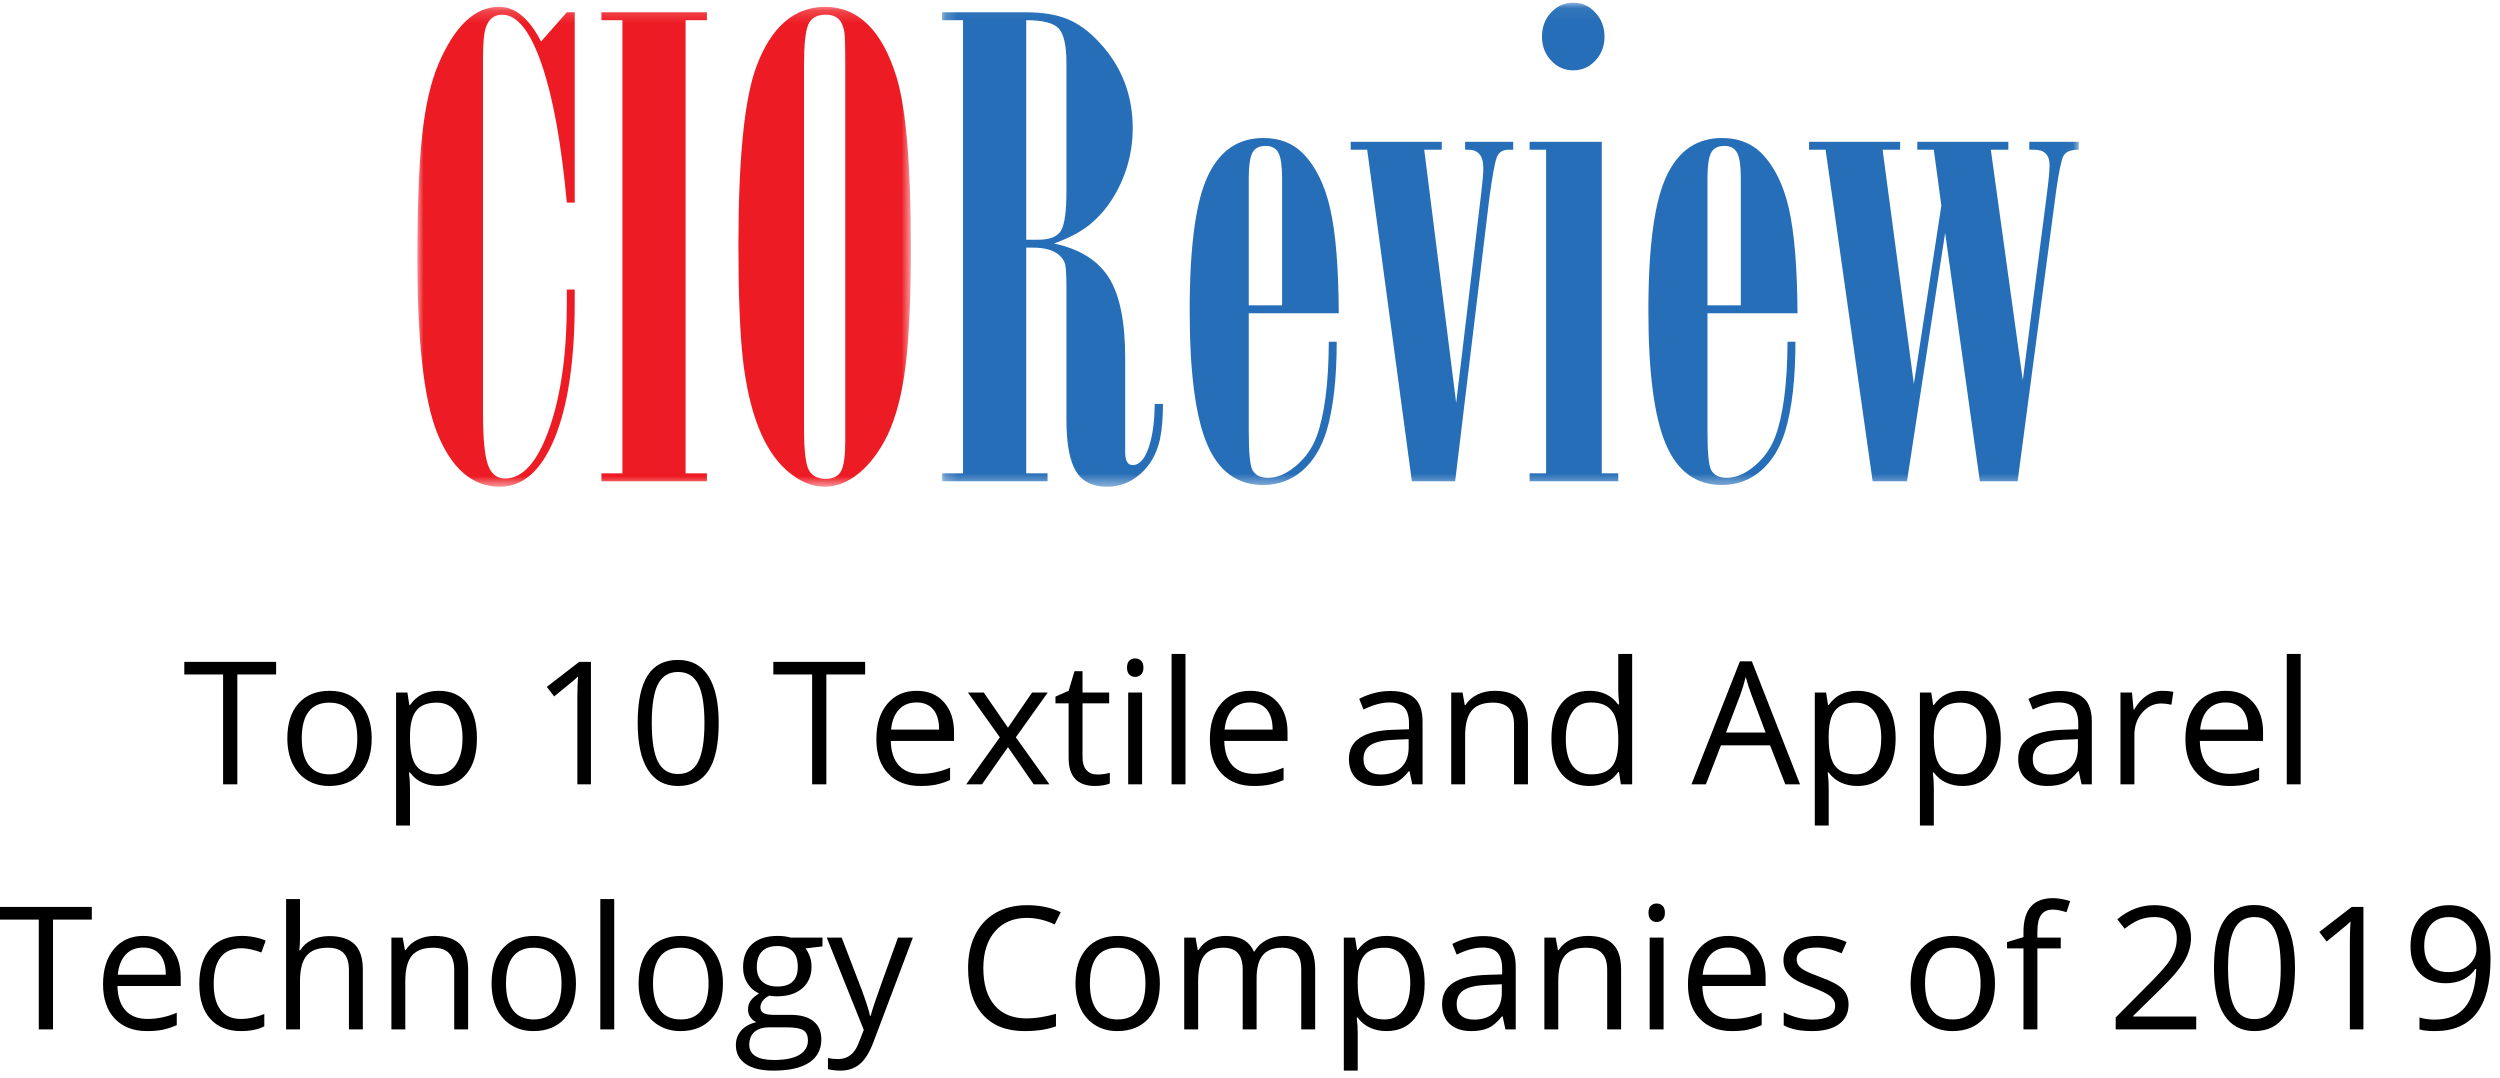
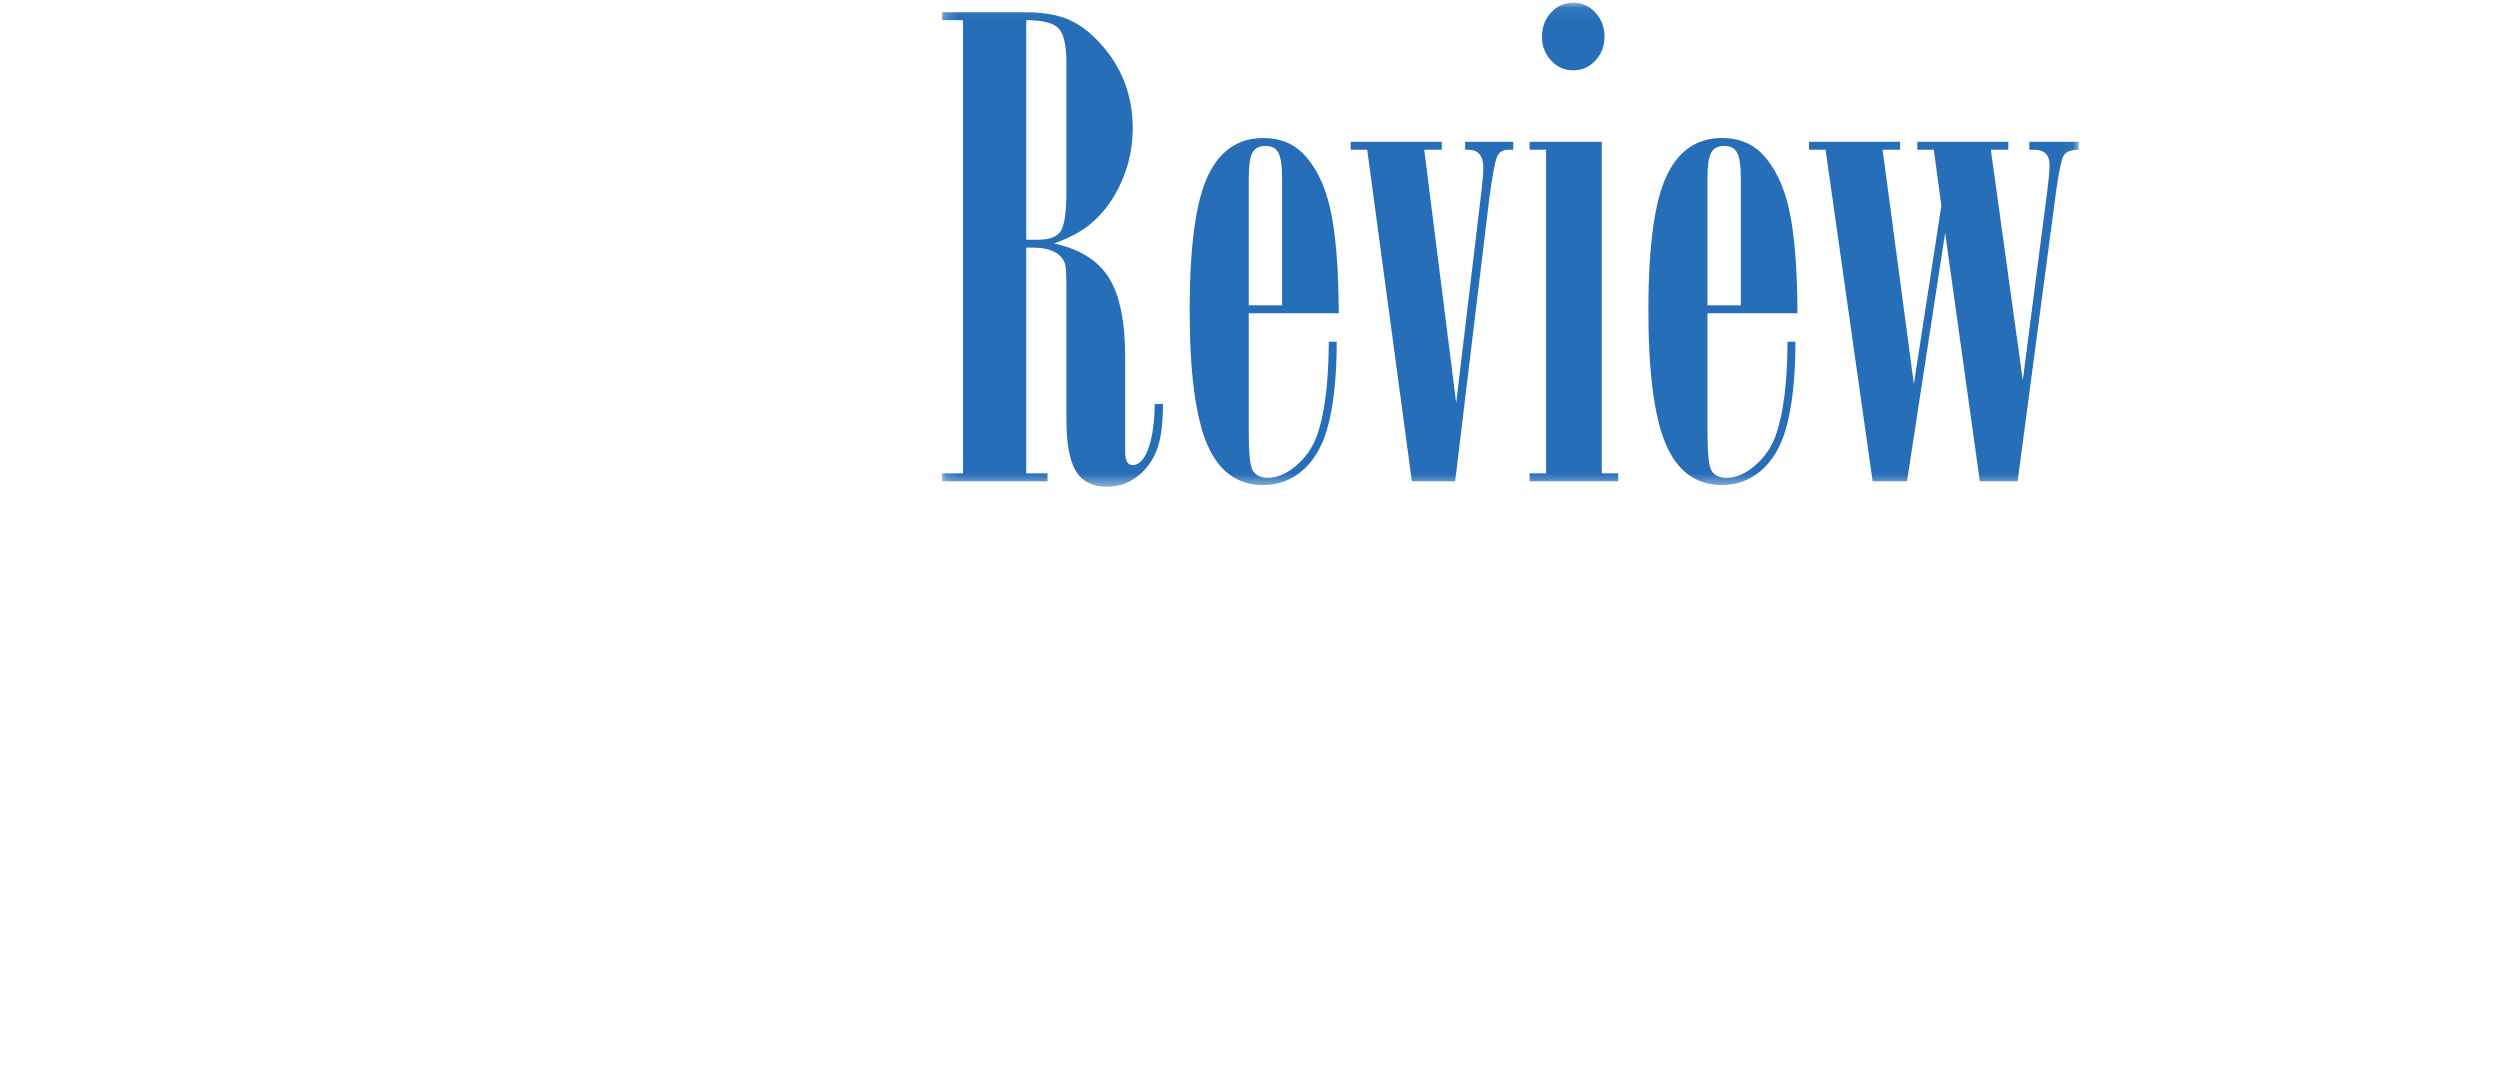
<svg xmlns="http://www.w3.org/2000/svg" xmlns:xlink="http://www.w3.org/1999/xlink" width="204px" height="88px" viewBox="0 0 204 88" version="1.1">
  <title>CIO review desktop</title>
  <desc>Created with Sketch.</desc>
  <defs>
    <polygon id="path-1" points="0.205 0.064 92.961 0.064 92.961 39.565 0.205 39.565" />
-     <polygon id="path-3" points="4.34782609e-05 0.183 40.27 0.183 40.27 39.348 4.34782609e-05 39.348" />
  </defs>
  <g id="Reviews" stroke="none" stroke-width="1" fill="none" fill-rule="evenodd">
    <g id="CIO-review-desktop">
-       <path d="M19.366,64 L19.366,55.038 L22.531,55.038 L22.531,54.006 L15.039,54.006 L15.039,55.038 L18.204,55.038 L18.204,64 L19.366,64 Z M26.858,64.137 C27.943,64.137 28.793,63.794 29.408,63.108 C30.023,62.422 30.331,61.468 30.331,60.247 C30.331,59.058 30.022,58.114 29.405,57.417 C28.787,56.72 27.954,56.371 26.906,56.371 C25.822,56.371 24.974,56.712 24.363,57.393 C23.753,58.074 23.447,59.026 23.447,60.247 C23.447,61.035 23.589,61.724 23.871,62.312 C24.154,62.899 24.555,63.351 25.074,63.665 C25.594,63.979 26.188,64.137 26.858,64.137 Z M26.886,63.187 C26.143,63.187 25.58,62.936 25.197,62.435 C24.814,61.933 24.623,61.204 24.623,60.247 C24.623,59.281 24.812,58.554 25.19,58.066 C25.569,57.579 26.129,57.335 26.872,57.335 C27.624,57.335 28.193,57.582 28.578,58.077 C28.963,58.571 29.155,59.295 29.155,60.247 C29.155,61.209 28.963,61.939 28.578,62.438 C28.193,62.937 27.629,63.187 26.886,63.187 Z M33.455,67.363 L33.455,64.28 C33.455,63.888 33.428,63.474 33.373,63.036 L33.373,63.036 L33.455,63.036 C33.729,63.41 34.067,63.687 34.47,63.867 C34.874,64.047 35.319,64.137 35.807,64.137 C36.782,64.137 37.544,63.796 38.093,63.115 C38.642,62.433 38.917,61.478 38.917,60.247 C38.917,59.021 38.647,58.069 38.107,57.39 C37.567,56.711 36.8,56.371 35.807,56.371 C35.305,56.371 34.861,56.462 34.474,56.645 C34.086,56.827 33.747,57.123 33.455,57.533 L33.455,57.533 L33.4,57.533 L33.243,56.508 L32.32,56.508 L32.32,67.363 L33.455,67.363 Z M35.67,63.187 C34.895,63.187 34.332,62.96 33.981,62.506 C33.631,62.053 33.455,61.3 33.455,60.247 L33.455,60.247 L33.455,59.994 C33.464,59.069 33.64,58.395 33.981,57.971 C34.323,57.547 34.877,57.335 35.643,57.335 C36.308,57.335 36.824,57.584 37.191,58.083 C37.558,58.583 37.741,59.299 37.741,60.233 C37.741,61.154 37.558,61.876 37.191,62.4 C36.824,62.924 36.317,63.187 35.67,63.187 Z M48.221,64 L48.221,54.006 L47.264,54.006 L44.618,56.05 L45.22,56.829 C46.186,56.045 46.728,55.601 46.847,55.496 C46.965,55.391 47.072,55.291 47.168,55.195 C47.132,55.724 47.113,56.285 47.113,56.877 L47.113,56.877 L47.113,64 L48.221,64 Z M55.33,64.137 C56.451,64.137 57.284,63.711 57.829,62.858 C58.373,62.006 58.646,60.716 58.646,58.989 C58.646,57.321 58.364,56.048 57.801,55.168 C57.238,54.288 56.415,53.849 55.33,53.849 C54.218,53.849 53.391,54.27 52.849,55.113 C52.306,55.956 52.035,57.248 52.035,58.989 C52.035,60.675 52.315,61.955 52.876,62.828 C53.437,63.7 54.255,64.137 55.33,64.137 Z M55.33,63.159 C54.583,63.159 54.038,62.828 53.696,62.165 C53.354,61.501 53.184,60.443 53.184,58.989 C53.184,57.535 53.354,56.479 53.696,55.821 C54.038,55.162 54.583,54.833 55.33,54.833 C56.087,54.833 56.635,55.167 56.974,55.834 C57.314,56.502 57.483,57.554 57.483,58.989 C57.483,60.425 57.314,61.479 56.974,62.151 C56.635,62.823 56.087,63.159 55.33,63.159 Z M67.43,64 L67.43,55.038 L70.595,55.038 L70.595,54.006 L63.103,54.006 L63.103,55.038 L66.268,55.038 L66.268,64 L67.43,64 Z M75.093,64.137 C75.599,64.137 76.03,64.099 76.388,64.024 C76.746,63.949 77.125,63.825 77.526,63.651 L77.526,63.651 L77.526,62.64 C76.738,62.977 75.94,63.146 75.134,63.146 C74.368,63.146 73.775,62.918 73.353,62.462 C72.931,62.006 72.709,61.339 72.687,60.459 L72.687,60.459 L77.848,60.459 L77.848,59.741 C77.848,58.729 77.574,57.915 77.027,57.297 C76.48,56.68 75.738,56.371 74.799,56.371 C73.796,56.371 72.998,56.727 72.403,57.438 C71.808,58.148 71.511,59.108 71.511,60.315 C71.511,61.514 71.831,62.451 72.471,63.125 C73.111,63.799 73.985,64.137 75.093,64.137 Z M76.631,59.536 L72.714,59.536 C72.778,58.843 72.988,58.301 73.346,57.909 C73.704,57.517 74.184,57.321 74.785,57.321 C75.378,57.321 75.833,57.512 76.152,57.892 C76.471,58.273 76.631,58.821 76.631,59.536 L76.631,59.536 Z M80.131,64 L82.25,60.965 L84.349,64 L85.634,64 L82.893,60.165 L85.497,56.508 L84.219,56.508 L82.25,59.379 L80.274,56.508 L78.982,56.508 L81.587,60.165 L78.846,64 L80.131,64 Z M89.373,64.137 C89.564,64.137 89.78,64.117 90.019,64.079 C90.258,64.04 90.439,63.991 90.562,63.932 L90.562,63.932 L90.562,63.063 C90.453,63.095 90.305,63.126 90.118,63.156 C89.931,63.185 89.738,63.2 89.537,63.2 C89.163,63.2 88.869,63.079 88.655,62.838 C88.441,62.596 88.334,62.25 88.334,61.799 L88.334,61.799 L88.334,57.39 L90.508,57.39 L90.508,56.508 L88.334,56.508 L88.334,54.771 L87.678,54.771 L87.199,56.371 L86.126,56.843 L86.126,57.39 L87.199,57.39 L87.199,61.847 C87.199,63.373 87.924,64.137 89.373,64.137 Z M92.634,55.236 C92.816,55.236 92.973,55.174 93.105,55.048 C93.238,54.923 93.304,54.733 93.304,54.478 C93.304,54.222 93.238,54.033 93.105,53.91 C92.973,53.787 92.816,53.726 92.634,53.726 C92.442,53.726 92.283,53.786 92.155,53.907 C92.028,54.028 91.964,54.218 91.964,54.478 C91.964,54.733 92.028,54.923 92.155,55.048 C92.283,55.174 92.442,55.236 92.634,55.236 Z M93.194,64 L93.194,56.508 L92.06,56.508 L92.06,64 L93.194,64 Z M96.735,64 L96.735,53.363 L95.601,53.363 L95.601,64 L96.735,64 Z M102.307,64.137 C102.812,64.137 103.244,64.099 103.602,64.024 C103.96,63.949 104.339,63.825 104.74,63.651 L104.74,63.651 L104.74,62.64 C103.952,62.977 103.154,63.146 102.348,63.146 C101.582,63.146 100.988,62.918 100.567,62.462 C100.145,62.006 99.923,61.339 99.9,60.459 L99.9,60.459 L105.062,60.459 L105.062,59.741 C105.062,58.729 104.788,57.915 104.241,57.297 C103.694,56.68 102.951,56.371 102.013,56.371 C101.01,56.371 100.211,56.727 99.617,57.438 C99.022,58.148 98.725,59.108 98.725,60.315 C98.725,61.514 99.045,62.451 99.685,63.125 C100.325,63.799 101.199,64.137 102.307,64.137 Z M103.845,59.536 L99.928,59.536 C99.992,58.843 100.202,58.301 100.56,57.909 C100.918,57.517 101.397,57.321 101.999,57.321 C102.591,57.321 103.047,57.512 103.366,57.892 C103.685,58.273 103.845,58.821 103.845,59.536 L103.845,59.536 Z M112.451,64.137 C113.007,64.137 113.471,64.054 113.842,63.887 C114.214,63.721 114.586,63.403 114.96,62.934 L114.96,62.934 L115.015,62.934 L115.24,64 L116.081,64 L116.081,58.887 C116.081,58.012 115.866,57.376 115.435,56.979 C115.004,56.583 114.342,56.385 113.449,56.385 C113.007,56.385 112.566,56.442 112.126,56.556 C111.687,56.67 111.282,56.827 110.913,57.027 L110.913,57.027 L111.262,57.896 C112.05,57.513 112.757,57.321 113.381,57.321 C113.937,57.321 114.341,57.461 114.594,57.742 C114.847,58.022 114.974,58.456 114.974,59.044 L114.974,59.044 L114.974,59.509 L113.702,59.55 C111.282,59.623 110.072,60.416 110.072,61.929 C110.072,62.635 110.283,63.18 110.705,63.562 C111.126,63.945 111.708,64.137 112.451,64.137 Z M112.677,63.2 C112.23,63.2 111.883,63.093 111.634,62.879 C111.386,62.665 111.262,62.353 111.262,61.942 C111.262,61.418 111.461,61.032 111.86,60.784 C112.259,60.535 112.909,60.395 113.812,60.363 L113.812,60.363 L114.946,60.315 L114.946,60.992 C114.946,61.689 114.745,62.232 114.341,62.619 C113.938,63.007 113.383,63.2 112.677,63.2 Z M119.554,64 L119.554,60.069 C119.554,59.094 119.736,58.395 120.101,57.971 C120.465,57.547 121.039,57.335 121.823,57.335 C122.416,57.335 122.851,57.485 123.129,57.786 C123.407,58.087 123.546,58.543 123.546,59.153 L123.546,59.153 L123.546,64 L124.681,64 L124.681,59.112 C124.681,58.155 124.453,57.459 123.997,57.024 C123.541,56.589 122.862,56.371 121.96,56.371 C121.445,56.371 120.978,56.472 120.559,56.675 C120.139,56.878 119.813,57.164 119.581,57.533 L119.581,57.533 L119.526,57.533 L119.342,56.508 L118.419,56.508 L118.419,64 L119.554,64 Z M129.698,64.137 C130.742,64.137 131.526,63.756 132.05,62.995 L132.05,62.995 L132.111,62.995 L132.262,64 L133.185,64 L133.185,53.363 L132.05,53.363 L132.05,56.412 L132.077,56.938 L132.125,57.479 L132.036,57.479 C131.494,56.74 130.715,56.371 129.698,56.371 C128.723,56.371 127.962,56.713 127.415,57.396 C126.868,58.08 126.595,59.039 126.595,60.274 C126.595,61.509 126.867,62.462 127.412,63.132 C127.956,63.802 128.718,64.137 129.698,64.137 Z M129.842,63.187 C129.163,63.187 128.648,62.943 128.297,62.455 C127.946,61.967 127.771,61.245 127.771,60.288 C127.771,59.345 127.947,58.614 128.3,58.097 C128.653,57.58 129.163,57.321 129.828,57.321 C130.603,57.321 131.167,57.548 131.52,58.001 C131.873,58.455 132.05,59.213 132.05,60.274 L132.05,60.274 L132.05,60.514 C132.05,61.452 131.875,62.133 131.527,62.554 C131.178,62.976 130.617,63.187 129.842,63.187 Z M139.2,64 L140.431,60.821 L144.437,60.821 L145.681,64 L146.884,64 L142.953,53.965 L141.976,53.965 L138.024,64 L139.2,64 Z M144.074,59.775 L140.841,59.775 L142.017,56.679 C142.203,56.155 142.347,55.674 142.447,55.236 C142.607,55.806 142.762,56.287 142.912,56.679 L142.912,56.679 L144.074,59.775 Z M149.222,67.363 L149.222,64.28 C149.222,63.888 149.194,63.474 149.14,63.036 L149.14,63.036 L149.222,63.036 C149.495,63.41 149.833,63.687 150.237,63.867 C150.64,64.047 151.086,64.137 151.573,64.137 C152.549,64.137 153.311,63.796 153.86,63.115 C154.409,62.433 154.684,61.478 154.684,60.247 C154.684,59.021 154.414,58.069 153.874,57.39 C153.333,56.711 152.567,56.371 151.573,56.371 C151.072,56.371 150.628,56.462 150.24,56.645 C149.853,56.827 149.513,57.123 149.222,57.533 L149.222,57.533 L149.167,57.533 L149.01,56.508 L148.087,56.508 L148.087,67.363 L149.222,67.363 Z M151.437,63.187 C150.662,63.187 150.099,62.96 149.748,62.506 C149.397,62.053 149.222,61.3 149.222,60.247 L149.222,60.247 L149.222,59.994 C149.231,59.069 149.406,58.395 149.748,57.971 C150.09,57.547 150.644,57.335 151.409,57.335 C152.075,57.335 152.591,57.584 152.958,58.083 C153.324,58.583 153.508,59.299 153.508,60.233 C153.508,61.154 153.324,61.876 152.958,62.4 C152.591,62.924 152.084,63.187 151.437,63.187 Z M157.801,67.363 L157.801,64.28 C157.801,63.888 157.773,63.474 157.719,63.036 L157.719,63.036 L157.801,63.036 C158.074,63.41 158.413,63.687 158.816,63.867 C159.219,64.047 159.665,64.137 160.152,64.137 C161.128,64.137 161.89,63.796 162.439,63.115 C162.988,62.433 163.263,61.478 163.263,60.247 C163.263,59.021 162.993,58.069 162.453,57.39 C161.913,56.711 161.146,56.371 160.152,56.371 C159.651,56.371 159.207,56.462 158.819,56.645 C158.432,56.827 158.092,57.123 157.801,57.533 L157.801,57.533 L157.746,57.533 L157.589,56.508 L156.666,56.508 L156.666,67.363 L157.801,67.363 Z M160.016,63.187 C159.241,63.187 158.678,62.96 158.327,62.506 C157.976,62.053 157.801,61.3 157.801,60.247 L157.801,60.247 L157.801,59.994 C157.81,59.069 157.985,58.395 158.327,57.971 C158.669,57.547 159.223,57.335 159.988,57.335 C160.654,57.335 161.17,57.584 161.537,58.083 C161.903,58.583 162.087,59.299 162.087,60.233 C162.087,61.154 161.903,61.876 161.537,62.4 C161.17,62.924 160.663,63.187 160.016,63.187 Z M167.063,64.137 C167.619,64.137 168.083,64.054 168.455,63.887 C168.826,63.721 169.199,63.403 169.572,62.934 L169.572,62.934 L169.627,62.934 L169.853,64 L170.693,64 L170.693,58.887 C170.693,58.012 170.478,57.376 170.047,56.979 C169.617,56.583 168.955,56.385 168.062,56.385 C167.619,56.385 167.179,56.442 166.739,56.556 C166.299,56.67 165.895,56.827 165.525,57.027 L165.525,57.027 L165.874,57.896 C166.662,57.513 167.369,57.321 167.993,57.321 C168.549,57.321 168.954,57.461 169.207,57.742 C169.459,58.022 169.586,58.456 169.586,59.044 L169.586,59.044 L169.586,59.509 L168.314,59.55 C165.895,59.623 164.685,60.416 164.685,61.929 C164.685,62.635 164.895,63.18 165.317,63.562 C165.738,63.945 166.321,64.137 167.063,64.137 Z M167.289,63.2 C166.842,63.2 166.495,63.093 166.247,62.879 C165.998,62.665 165.874,62.353 165.874,61.942 C165.874,61.418 166.073,61.032 166.472,60.784 C166.871,60.535 167.521,60.395 168.424,60.363 L168.424,60.363 L169.559,60.315 L169.559,60.992 C169.559,61.689 169.357,62.232 168.954,62.619 C168.55,63.007 167.995,63.2 167.289,63.2 Z M174.166,64 L174.166,59.98 C174.166,59.247 174.381,58.634 174.812,58.142 C175.243,57.649 175.761,57.403 176.367,57.403 C176.604,57.403 176.878,57.438 177.188,57.506 L177.188,57.506 L177.345,56.453 C177.08,56.398 176.782,56.371 176.449,56.371 C175.98,56.371 175.549,56.503 175.157,56.768 C174.765,57.032 174.43,57.408 174.152,57.896 L174.152,57.896 L174.098,57.896 L173.968,56.508 L173.031,56.508 L173.031,64 L174.166,64 Z M181.911,64.137 C182.417,64.137 182.849,64.099 183.207,64.024 C183.564,63.949 183.944,63.825 184.345,63.651 L184.345,63.651 L184.345,62.64 C183.556,62.977 182.759,63.146 181.952,63.146 C181.187,63.146 180.593,62.918 180.171,62.462 C179.75,62.006 179.528,61.339 179.505,60.459 L179.505,60.459 L184.666,60.459 L184.666,59.741 C184.666,58.729 184.393,57.915 183.846,57.297 C183.299,56.68 182.556,56.371 181.617,56.371 C180.615,56.371 179.816,56.727 179.221,57.438 C178.626,58.148 178.329,59.108 178.329,60.315 C178.329,61.514 178.649,62.451 179.29,63.125 C179.93,63.799 180.804,64.137 181.911,64.137 Z M183.449,59.536 L179.532,59.536 C179.596,58.843 179.807,58.301 180.165,57.909 C180.522,57.517 181.002,57.321 181.604,57.321 C182.196,57.321 182.652,57.512 182.971,57.892 C183.29,58.273 183.449,58.821 183.449,59.536 L183.449,59.536 Z M187.735,64 L187.735,53.363 L186.601,53.363 L186.601,64 L187.735,64 Z M4.327,84 L4.327,75.038 L7.492,75.038 L7.492,74.006 L0,74.006 L0,75.038 L3.165,75.038 L3.165,84 L4.327,84 Z M11.99,84.137 C12.496,84.137 12.928,84.099 13.286,84.024 C13.643,83.949 14.023,83.825 14.424,83.651 L14.424,83.651 L14.424,82.64 C13.635,82.977 12.838,83.146 12.031,83.146 C11.266,83.146 10.672,82.918 10.25,82.462 C9.829,82.006 9.607,81.339 9.584,80.459 L9.584,80.459 L14.745,80.459 L14.745,79.741 C14.745,78.729 14.472,77.915 13.925,77.297 C13.378,76.68 12.635,76.371 11.696,76.371 C10.694,76.371 9.895,76.727 9.3,77.438 C8.706,78.148 8.408,79.108 8.408,80.315 C8.408,81.514 8.728,82.451 9.369,83.125 C10.009,83.799 10.883,84.137 11.99,84.137 Z M13.528,79.536 L9.611,79.536 C9.675,78.843 9.886,78.301 10.244,77.909 C10.601,77.517 11.081,77.321 11.683,77.321 C12.275,77.321 12.731,77.512 13.05,77.892 C13.369,78.273 13.528,78.821 13.528,79.536 L13.528,79.536 Z M19.674,84.137 C20.435,84.137 21.066,84.007 21.567,83.747 L21.567,83.747 L21.567,82.742 C20.911,83.011 20.271,83.146 19.646,83.146 C18.917,83.146 18.367,82.899 17.996,82.407 C17.624,81.915 17.438,81.209 17.438,80.288 C17.438,78.347 18.2,77.376 19.722,77.376 C19.95,77.376 20.212,77.409 20.508,77.475 C20.804,77.541 21.077,77.624 21.328,77.725 L21.328,77.725 L21.677,76.761 C21.472,76.656 21.189,76.565 20.829,76.487 C20.469,76.41 20.109,76.371 19.749,76.371 C18.632,76.371 17.772,76.713 17.168,77.396 C16.565,78.08 16.263,79.049 16.263,80.302 C16.263,81.523 16.56,82.468 17.155,83.135 C17.75,83.803 18.589,84.137 19.674,84.137 Z M24.479,84 L24.479,80.083 C24.479,79.108 24.661,78.406 25.023,77.978 C25.385,77.549 25.961,77.335 26.749,77.335 C27.341,77.335 27.777,77.485 28.055,77.786 C28.333,78.087 28.472,78.543 28.472,79.153 L28.472,79.153 L28.472,84 L29.606,84 L29.606,79.112 C29.606,78.164 29.377,77.473 28.919,77.038 C28.461,76.602 27.774,76.385 26.858,76.385 C26.33,76.385 25.859,76.488 25.447,76.696 C25.034,76.903 24.716,77.187 24.493,77.547 L24.493,77.547 L24.425,77.547 C24.461,77.292 24.479,76.97 24.479,76.583 L24.479,76.583 L24.479,73.363 L23.345,73.363 L23.345,84 L24.479,84 Z M33.072,84 L33.072,80.069 C33.072,79.094 33.255,78.395 33.619,77.971 C33.984,77.547 34.558,77.335 35.342,77.335 C35.934,77.335 36.369,77.485 36.647,77.786 C36.925,78.087 37.064,78.543 37.064,79.153 L37.064,79.153 L37.064,84 L38.199,84 L38.199,79.112 C38.199,78.155 37.971,77.459 37.516,77.024 C37.06,76.589 36.381,76.371 35.479,76.371 C34.964,76.371 34.496,76.472 34.077,76.675 C33.658,76.878 33.332,77.164 33.1,77.533 L33.1,77.533 L33.045,77.533 L32.86,76.508 L31.938,76.508 L31.938,84 L33.072,84 Z M43.524,84.137 C44.609,84.137 45.459,83.794 46.074,83.108 C46.689,82.422 46.997,81.468 46.997,80.247 C46.997,79.058 46.688,78.114 46.071,77.417 C45.453,76.72 44.62,76.371 43.572,76.371 C42.488,76.371 41.64,76.712 41.029,77.393 C40.419,78.074 40.113,79.026 40.113,80.247 C40.113,81.035 40.255,81.724 40.537,82.312 C40.82,82.899 41.221,83.351 41.74,83.665 C42.26,83.979 42.854,84.137 43.524,84.137 Z M43.552,83.187 C42.809,83.187 42.246,82.936 41.863,82.435 C41.48,81.933 41.289,81.204 41.289,80.247 C41.289,79.281 41.478,78.554 41.856,78.066 C42.235,77.579 42.795,77.335 43.538,77.335 C44.29,77.335 44.859,77.582 45.244,78.077 C45.629,78.571 45.821,79.295 45.821,80.247 C45.821,81.209 45.629,81.939 45.244,82.438 C44.859,82.937 44.295,83.187 43.552,83.187 Z M50.121,84 L50.121,73.363 L48.986,73.363 L48.986,84 L50.121,84 Z M55.521,84.137 C56.606,84.137 57.456,83.794 58.071,83.108 C58.687,82.422 58.994,81.468 58.994,80.247 C58.994,79.058 58.685,78.114 58.068,77.417 C57.45,76.72 56.618,76.371 55.569,76.371 C54.485,76.371 53.637,76.712 53.026,77.393 C52.416,78.074 52.11,79.026 52.11,80.247 C52.11,81.035 52.252,81.724 52.534,82.312 C52.817,82.899 53.218,83.351 53.737,83.665 C54.257,83.979 54.852,84.137 55.521,84.137 Z M55.549,83.187 C54.806,83.187 54.243,82.936 53.86,82.435 C53.478,81.933 53.286,81.204 53.286,80.247 C53.286,79.281 53.475,78.554 53.854,78.066 C54.232,77.579 54.792,77.335 55.535,77.335 C56.287,77.335 56.856,77.582 57.241,78.077 C57.626,78.571 57.818,79.295 57.818,80.247 C57.818,81.209 57.626,81.939 57.241,82.438 C56.856,82.937 56.292,83.187 55.549,83.187 Z M63.109,87.363 C64.385,87.363 65.356,87.146 66.021,86.71 C66.687,86.275 67.02,85.643 67.02,84.813 C67.02,84.162 66.802,83.665 66.367,83.323 C65.931,82.981 65.308,82.811 64.497,82.811 L64.497,82.811 L63.171,82.811 C62.761,82.811 62.471,82.762 62.303,82.664 C62.134,82.566 62.05,82.414 62.05,82.209 C62.05,81.822 62.291,81.5 62.774,81.245 C62.97,81.282 63.18,81.3 63.403,81.3 C64.278,81.3 64.966,81.081 65.468,80.644 C65.969,80.206 66.22,79.62 66.22,78.887 C66.22,78.563 66.17,78.273 66.069,78.015 C65.969,77.758 65.855,77.549 65.728,77.39 L65.728,77.39 L67.115,77.226 L67.115,76.508 L64.524,76.508 C64.21,76.417 63.857,76.371 63.465,76.371 C62.562,76.371 61.865,76.593 61.373,77.038 C60.881,77.482 60.635,78.114 60.635,78.935 C60.635,79.427 60.757,79.864 61,80.247 C61.244,80.63 61.56,80.901 61.947,81.061 C61.633,81.252 61.403,81.45 61.257,81.655 C61.111,81.86 61.038,82.1 61.038,82.373 C61.038,82.615 61.103,82.826 61.233,83.009 C61.363,83.191 61.523,83.326 61.715,83.412 C61.186,83.531 60.776,83.756 60.484,84.089 C60.193,84.422 60.047,84.816 60.047,85.271 C60.047,85.937 60.312,86.452 60.843,86.816 C61.374,87.181 62.13,87.363 63.109,87.363 Z M63.438,80.5 C62.909,80.5 62.496,80.366 62.2,80.097 C61.904,79.828 61.756,79.431 61.756,78.907 C61.756,78.342 61.899,77.916 62.187,77.629 C62.474,77.342 62.884,77.198 63.417,77.198 C64.538,77.198 65.099,77.761 65.099,78.887 C65.099,79.962 64.545,80.5 63.438,80.5 Z M63.123,86.495 C62.485,86.495 61.995,86.39 61.653,86.181 C61.312,85.971 61.141,85.663 61.141,85.258 C61.141,84.798 61.284,84.444 61.571,84.198 C61.858,83.952 62.259,83.829 62.774,83.829 L62.774,83.829 L64.135,83.829 C64.827,83.829 65.299,83.908 65.55,84.065 C65.8,84.222 65.926,84.504 65.926,84.909 C65.926,85.397 65.697,85.783 65.239,86.068 C64.781,86.353 64.076,86.495 63.123,86.495 Z M68.585,87.363 C69.205,87.363 69.728,87.187 70.154,86.833 C70.58,86.48 70.952,85.882 71.271,85.039 L71.271,85.039 L74.491,76.508 L73.274,76.508 C72.226,79.406 71.608,81.137 71.418,81.7 C71.229,82.263 71.105,82.66 71.046,82.893 L71.046,82.893 L70.991,82.893 C70.905,82.46 70.681,81.756 70.321,80.78 L70.321,80.78 L68.681,76.508 L67.464,76.508 L70.485,84.041 L70.068,85.107 C69.736,85.982 69.18,86.42 68.4,86.42 C68.09,86.42 67.81,86.393 67.56,86.338 L67.56,86.338 L67.56,87.247 C67.897,87.325 68.239,87.363 68.585,87.363 Z M83.604,84.137 C84.62,84.137 85.474,84.007 86.167,83.747 L86.167,83.747 L86.167,82.729 C85.274,82.979 84.479,83.104 83.781,83.104 C82.646,83.104 81.773,82.748 81.16,82.035 C80.547,81.321 80.24,80.311 80.24,79.003 C80.24,77.731 80.558,76.73 81.194,75.999 C81.83,75.267 82.697,74.901 83.795,74.901 C84.551,74.901 85.308,75.079 86.064,75.435 L86.064,75.435 L86.557,74.437 C85.773,74.054 84.857,73.862 83.809,73.862 C82.824,73.862 81.969,74.072 81.242,74.491 C80.515,74.91 79.959,75.507 79.574,76.282 C79.189,77.057 78.996,77.959 78.996,78.989 C78.996,80.634 79.396,81.904 80.196,82.797 C80.996,83.69 82.132,84.137 83.604,84.137 Z M91.171,84.137 C92.256,84.137 93.105,83.794 93.721,83.108 C94.336,82.422 94.644,81.468 94.644,80.247 C94.644,79.058 94.335,78.114 93.717,77.417 C93.1,76.72 92.267,76.371 91.219,76.371 C90.134,76.371 89.286,76.712 88.676,77.393 C88.065,78.074 87.76,79.026 87.76,80.247 C87.76,81.035 87.901,81.724 88.184,82.312 C88.466,82.899 88.867,83.351 89.387,83.665 C89.906,83.979 90.501,84.137 91.171,84.137 Z M91.198,83.187 C90.455,83.187 89.893,82.936 89.51,82.435 C89.127,81.933 88.936,81.204 88.936,80.247 C88.936,79.281 89.125,78.554 89.503,78.066 C89.881,77.579 90.442,77.335 91.185,77.335 C91.937,77.335 92.505,77.582 92.89,78.077 C93.275,78.571 93.468,79.295 93.468,80.247 C93.468,81.209 93.275,81.939 92.89,82.438 C92.505,82.937 91.941,83.187 91.198,83.187 Z M97.768,84 L97.768,80.069 C97.768,79.099 97.933,78.4 98.263,77.974 C98.594,77.548 99.114,77.335 99.825,77.335 C100.368,77.335 100.766,77.484 101.021,77.783 C101.277,78.081 101.404,78.529 101.404,79.126 L101.404,79.126 L101.404,84 L102.539,84 L102.539,79.816 C102.539,78.973 102.708,78.349 103.045,77.943 C103.382,77.538 103.904,77.335 104.61,77.335 C105.148,77.335 105.545,77.484 105.8,77.783 C106.055,78.081 106.183,78.529 106.183,79.126 L106.183,79.126 L106.183,84 L107.317,84 L107.317,79.112 C107.317,78.155 107.107,77.459 106.685,77.024 C106.264,76.589 105.629,76.371 104.781,76.371 C104.239,76.371 103.756,76.485 103.332,76.713 C102.908,76.941 102.585,77.251 102.361,77.643 L102.361,77.643 L102.307,77.643 C101.947,76.795 101.181,76.371 100.01,76.371 C99.527,76.371 99.09,76.474 98.701,76.679 C98.311,76.884 98.009,77.169 97.795,77.533 L97.795,77.533 L97.74,77.533 L97.556,76.508 L96.633,76.508 L96.633,84 L97.768,84 Z M110.79,87.363 L110.79,84.28 C110.79,83.888 110.763,83.474 110.708,83.036 L110.708,83.036 L110.79,83.036 C111.063,83.41 111.402,83.687 111.805,83.867 C112.208,84.047 112.654,84.137 113.142,84.137 C114.117,84.137 114.879,83.796 115.428,83.115 C115.977,82.433 116.252,81.478 116.252,80.247 C116.252,79.021 115.982,78.069 115.442,77.39 C114.902,76.711 114.135,76.371 113.142,76.371 C112.64,76.371 112.196,76.462 111.809,76.645 C111.421,76.827 111.082,77.123 110.79,77.533 L110.79,77.533 L110.735,77.533 L110.578,76.508 L109.655,76.508 L109.655,87.363 L110.79,87.363 Z M113.005,83.187 C112.23,83.187 111.667,82.96 111.316,82.506 C110.965,82.053 110.79,81.3 110.79,80.247 L110.79,80.247 L110.79,79.994 C110.799,79.069 110.975,78.395 111.316,77.971 C111.658,77.547 112.212,77.335 112.978,77.335 C113.643,77.335 114.159,77.584 114.526,78.083 C114.893,78.583 115.076,79.299 115.076,80.233 C115.076,81.154 114.893,81.876 114.526,82.4 C114.159,82.924 113.652,83.187 113.005,83.187 Z M120.053,84.137 C120.609,84.137 121.072,84.054 121.444,83.887 C121.815,83.721 122.188,83.403 122.562,82.934 L122.562,82.934 L122.616,82.934 L122.842,84 L123.683,84 L123.683,78.887 C123.683,78.012 123.467,77.376 123.037,76.979 C122.606,76.583 121.944,76.385 121.051,76.385 C120.609,76.385 120.168,76.442 119.728,76.556 C119.288,76.67 118.884,76.827 118.515,77.027 L118.515,77.027 L118.863,77.896 C119.652,77.513 120.358,77.321 120.982,77.321 C121.538,77.321 121.943,77.461 122.196,77.742 C122.449,78.022 122.575,78.456 122.575,79.044 L122.575,79.044 L122.575,79.509 L121.304,79.55 C118.884,79.623 117.674,80.416 117.674,81.929 C117.674,82.635 117.885,83.18 118.306,83.562 C118.728,83.945 119.31,84.137 120.053,84.137 Z M120.278,83.2 C119.832,83.2 119.484,83.093 119.236,82.879 C118.987,82.665 118.863,82.353 118.863,81.942 C118.863,81.418 119.063,81.032 119.461,80.784 C119.86,80.535 120.511,80.395 121.413,80.363 L121.413,80.363 L122.548,80.315 L122.548,80.992 C122.548,81.689 122.346,82.232 121.943,82.619 C121.54,83.007 120.985,83.2 120.278,83.2 Z M127.155,84 L127.155,80.069 C127.155,79.094 127.338,78.395 127.702,77.971 C128.067,77.547 128.641,77.335 129.425,77.335 C130.017,77.335 130.452,77.485 130.73,77.786 C131.008,78.087 131.147,78.543 131.147,79.153 L131.147,79.153 L131.147,84 L132.282,84 L132.282,79.112 C132.282,78.155 132.054,77.459 131.599,77.024 C131.143,76.589 130.464,76.371 129.562,76.371 C129.047,76.371 128.579,76.472 128.16,76.675 C127.741,76.878 127.415,77.164 127.183,77.533 L127.183,77.533 L127.128,77.533 L126.943,76.508 L126.021,76.508 L126.021,84 L127.155,84 Z M135.188,75.236 C135.37,75.236 135.527,75.174 135.659,75.048 C135.791,74.923 135.857,74.733 135.857,74.478 C135.857,74.222 135.791,74.033 135.659,73.91 C135.527,73.787 135.37,73.726 135.188,73.726 C134.996,73.726 134.837,73.786 134.709,73.907 C134.581,74.028 134.518,74.218 134.518,74.478 C134.518,74.733 134.581,74.923 134.709,75.048 C134.837,75.174 134.996,75.236 135.188,75.236 Z M135.748,84 L135.748,76.508 L134.613,76.508 L134.613,84 L135.748,84 Z M141.319,84.137 C141.825,84.137 142.257,84.099 142.615,84.024 C142.972,83.949 143.352,83.825 143.753,83.651 L143.753,83.651 L143.753,82.64 C142.965,82.977 142.167,83.146 141.36,83.146 C140.595,83.146 140.001,82.918 139.58,82.462 C139.158,82.006 138.936,81.339 138.913,80.459 L138.913,80.459 L144.074,80.459 L144.074,79.741 C144.074,78.729 143.801,77.915 143.254,77.297 C142.707,76.68 141.964,76.371 141.025,76.371 C140.023,76.371 139.224,76.727 138.629,77.438 C138.035,78.148 137.737,79.108 137.737,80.315 C137.737,81.514 138.057,82.451 138.698,83.125 C139.338,83.799 140.212,84.137 141.319,84.137 Z M142.857,79.536 L138.94,79.536 C139.004,78.843 139.215,78.301 139.573,77.909 C139.931,77.517 140.41,77.321 141.012,77.321 C141.604,77.321 142.06,77.512 142.379,77.892 C142.698,78.273 142.857,78.821 142.857,79.536 L142.857,79.536 Z M147.875,84.137 C148.814,84.137 149.543,83.948 150.062,83.569 C150.582,83.191 150.842,82.653 150.842,81.956 C150.842,81.459 150.686,81.047 150.374,80.719 C150.061,80.391 149.461,80.065 148.572,79.741 C147.925,79.5 147.488,79.315 147.26,79.188 C147.032,79.06 146.867,78.925 146.764,78.784 C146.662,78.643 146.61,78.472 146.61,78.271 C146.61,77.975 146.747,77.743 147.021,77.574 C147.294,77.406 147.7,77.321 148.237,77.321 C148.848,77.321 149.529,77.476 150.281,77.786 L150.281,77.786 L150.685,76.863 C149.914,76.535 149.126,76.371 148.319,76.371 C147.453,76.371 146.772,76.548 146.275,76.901 C145.779,77.254 145.53,77.736 145.53,78.347 C145.53,78.688 145.602,78.982 145.746,79.229 C145.889,79.475 146.108,79.694 146.402,79.888 C146.696,80.082 147.191,80.309 147.889,80.568 C148.622,80.851 149.116,81.096 149.369,81.303 C149.622,81.511 149.748,81.76 149.748,82.052 C149.748,82.439 149.589,82.727 149.27,82.917 C148.951,83.106 148.495,83.2 147.902,83.2 C147.52,83.2 147.122,83.148 146.709,83.043 C146.297,82.938 145.911,82.795 145.551,82.612 L145.551,82.612 L145.551,83.665 C146.107,83.979 146.882,84.137 147.875,84.137 Z M159.318,84.137 C160.403,84.137 161.253,83.794 161.868,83.108 C162.483,82.422 162.791,81.468 162.791,80.247 C162.791,79.058 162.482,78.114 161.865,77.417 C161.247,76.72 160.414,76.371 159.366,76.371 C158.282,76.371 157.434,76.712 156.823,77.393 C156.213,78.074 155.907,79.026 155.907,80.247 C155.907,81.035 156.049,81.724 156.331,82.312 C156.614,82.899 157.015,83.351 157.534,83.665 C158.054,83.979 158.648,84.137 159.318,84.137 Z M159.346,83.187 C158.603,83.187 158.04,82.936 157.657,82.435 C157.274,81.933 157.083,81.204 157.083,80.247 C157.083,79.281 157.272,78.554 157.65,78.066 C158.029,77.579 158.589,77.335 159.332,77.335 C160.084,77.335 160.653,77.582 161.038,78.077 C161.423,78.571 161.615,79.295 161.615,80.247 C161.615,81.209 161.423,81.939 161.038,82.438 C160.653,82.937 160.089,83.187 159.346,83.187 Z M166.25,84 L166.25,77.39 L168.157,77.39 L168.157,76.508 L166.25,76.508 L166.25,76.022 C166.25,75.394 166.353,74.937 166.558,74.652 C166.763,74.367 167.079,74.225 167.508,74.225 C167.818,74.225 168.191,74.295 168.629,74.437 L168.629,74.437 L168.923,73.527 C168.39,73.368 167.925,73.288 167.528,73.288 C165.92,73.288 165.115,74.209 165.115,76.05 L165.115,76.05 L165.115,76.467 L163.775,76.877 L163.775,77.39 L165.115,77.39 L165.115,84 L166.25,84 Z M179.211,84 L179.211,82.947 L174.07,82.947 L174.07,82.893 L176.258,80.753 C177.233,79.805 177.898,79.021 178.254,78.401 C178.609,77.782 178.787,77.155 178.787,76.521 C178.787,75.71 178.521,75.064 177.987,74.583 C177.454,74.103 176.718,73.862 175.779,73.862 C174.695,73.862 173.692,74.245 172.771,75.011 L172.771,75.011 L173.373,75.783 C173.829,75.423 174.242,75.175 174.614,75.038 C174.985,74.901 175.378,74.833 175.793,74.833 C176.367,74.833 176.816,74.989 177.14,75.301 C177.463,75.613 177.625,76.036 177.625,76.569 C177.625,76.948 177.561,77.301 177.434,77.629 C177.306,77.957 177.115,78.294 176.859,78.641 C176.604,78.987 176.076,79.566 175.273,80.377 L175.273,80.377 L172.642,83.022 L172.642,84 L179.211,84 Z M183.955,84.137 C185.076,84.137 185.909,83.711 186.454,82.858 C186.998,82.006 187.271,80.716 187.271,78.989 C187.271,77.321 186.989,76.048 186.426,75.168 C185.863,74.288 185.04,73.849 183.955,73.849 C182.843,73.849 182.016,74.27 181.474,75.113 C180.931,75.956 180.66,77.248 180.66,78.989 C180.66,80.675 180.94,81.955 181.501,82.828 C182.062,83.7 182.88,84.137 183.955,84.137 Z M183.955,83.159 C183.208,83.159 182.663,82.828 182.321,82.165 C181.979,81.501 181.809,80.443 181.809,78.989 C181.809,77.535 181.979,76.479 182.321,75.821 C182.663,75.162 183.208,74.833 183.955,74.833 C184.712,74.833 185.26,75.167 185.599,75.834 C185.939,76.502 186.108,77.554 186.108,78.989 C186.108,80.425 185.939,81.479 185.599,82.151 C185.26,82.823 184.712,83.159 183.955,83.159 Z M192.855,84 L192.855,74.006 L191.898,74.006 L189.253,76.05 L189.854,76.829 C190.821,76.045 191.363,75.601 191.481,75.496 C191.6,75.391 191.707,75.291 191.803,75.195 C191.766,75.724 191.748,76.285 191.748,76.877 L191.748,76.877 L191.748,84 L192.855,84 Z M198.687,84.137 C201.713,84.137 203.226,82.182 203.226,78.271 C203.226,77.365 203.089,76.577 202.815,75.91 C202.542,75.242 202.151,74.734 201.643,74.385 C201.135,74.037 200.541,73.862 199.862,73.862 C198.914,73.862 198.15,74.163 197.569,74.765 C196.988,75.366 196.697,76.187 196.697,77.226 C196.697,78.174 196.957,78.912 197.477,79.44 C197.996,79.969 198.698,80.233 199.582,80.233 C200.102,80.233 200.569,80.134 200.983,79.936 C201.398,79.738 201.731,79.45 201.981,79.071 L201.981,79.071 L202.063,79.071 C202.013,80.47 201.709,81.508 201.151,82.185 C200.593,82.862 199.767,83.2 198.673,83.2 C198.208,83.2 197.793,83.141 197.429,83.022 L197.429,83.022 L197.429,84 C197.739,84.091 198.158,84.137 198.687,84.137 Z M199.808,79.324 C199.138,79.324 198.639,79.136 198.311,78.76 C197.982,78.384 197.818,77.868 197.818,77.212 C197.818,76.465 197.996,75.881 198.352,75.462 C198.707,75.043 199.211,74.833 199.862,74.833 C200.295,74.833 200.679,74.949 201.014,75.182 C201.349,75.414 201.61,75.733 201.797,76.139 C201.984,76.544 202.077,76.986 202.077,77.465 C202.077,77.784 201.977,78.089 201.776,78.381 C201.576,78.673 201.301,78.903 200.953,79.071 C200.604,79.24 200.222,79.324 199.808,79.324 Z" id="Top10TextileandApparelTechnologyCompaniesof2019" fill="#000000" fill-rule="nonzero" />
      <g id="CIOReview-logo" transform="translate(34.058, 0)">
        <g id="Group-7">
          <g id="Group-3" transform="translate(42.609, 0.153)">
            <mask id="mask-2" fill="white">
              <use xlink:href="#path-1" />
            </mask>
            <g id="Clip-2" />
            <path d="M0.205,1.494 L1.915,1.494 L1.915,38.472 L0.205,38.472 L0.205,39.117 L8.812,39.117 L8.812,38.472 L7.074,38.472 L7.074,20.053 L7.606,20.053 C8.559,20.053 9.269,20.249 9.737,20.642 C10.017,20.885 10.19,21.151 10.256,21.441 C10.321,21.731 10.354,22.38 10.354,23.389 L10.354,34.098 C10.354,36.042 10.611,37.439 11.125,38.289 C11.639,39.14 12.484,39.565 13.662,39.565 C14.69,39.565 15.601,39.215 16.396,38.514 C17.189,37.813 17.717,36.884 17.979,35.724 C18.147,34.939 18.232,33.968 18.232,32.809 L17.559,32.809 C17.54,34.323 17.367,35.533 17.04,36.439 C16.713,37.346 16.287,37.799 15.764,37.799 C15.353,37.799 15.148,37.444 15.148,36.734 L15.148,29.024 C15.148,26.09 14.703,23.917 13.816,22.506 C12.928,21.095 11.437,20.165 9.344,19.717 C10.578,19.268 11.559,18.745 12.288,18.147 C13.353,17.268 14.199,16.128 14.825,14.726 C15.451,13.324 15.764,11.857 15.764,10.325 C15.764,7.596 14.858,5.26 13.045,3.316 C12.222,2.419 11.358,1.784 10.452,1.41 C9.545,1.036 8.419,0.849 7.074,0.849 L0.205,0.849 L0.205,1.494 Z M7.074,1.494 C8.419,1.494 9.302,1.718 9.723,2.167 C10.143,2.615 10.354,3.559 10.354,4.998 L10.354,15.455 C10.354,17.081 10.209,18.147 9.919,18.651 C9.629,19.156 9.008,19.408 8.055,19.408 L7.074,19.408 L7.074,1.494 Z M31.764,27.735 C31.746,31.173 31.409,33.762 30.755,35.5 C30.4,36.435 29.839,37.224 29.073,37.869 C28.307,38.514 27.55,38.836 26.802,38.836 C26.204,38.836 25.783,38.631 25.541,38.219 C25.335,37.846 25.232,36.799 25.232,35.079 L25.232,25.408 L32.577,25.408 C32.559,21.689 32.325,18.843 31.877,16.871 C31.428,14.899 30.671,13.38 29.606,12.315 C28.783,11.512 27.718,11.11 26.41,11.11 C24.41,11.11 22.924,12.1 21.952,14.081 C20.924,16.156 20.411,19.857 20.411,25.184 C20.411,30.211 20.882,33.842 21.826,36.075 C22.77,38.309 24.297,39.425 26.41,39.425 C27.624,39.425 28.685,39.037 29.592,38.261 C30.498,37.486 31.166,36.388 31.596,34.967 C32.138,33.117 32.409,30.706 32.409,27.735 L31.764,27.735 Z M25.232,14.362 C25.232,13.372 25.33,12.689 25.527,12.315 C25.723,11.942 26.082,11.755 26.606,11.755 C27.111,11.755 27.461,11.947 27.657,12.329 C27.854,12.713 27.952,13.39 27.952,14.362 L27.952,24.763 L25.232,24.763 L25.232,14.362 Z M33.551,12.063 L34.896,12.063 L38.541,39.117 L42.073,39.117 L44.877,15.904 C45.119,14.147 45.321,13.068 45.48,12.666 C45.638,12.264 45.961,12.063 46.447,12.063 L46.812,12.063 L46.812,11.418 L42.886,11.418 L42.886,12.063 L43.139,12.063 C43.961,12.063 44.372,12.558 44.372,13.549 C44.372,13.979 44.316,14.652 44.204,15.567 L42.157,32.725 L39.55,12.063 L40.98,12.063 L40.98,11.418 L33.551,11.418 L33.551,12.063 Z M48.149,11.418 L48.149,12.063 L49.495,12.063 L49.495,38.472 L48.149,38.472 L48.149,39.117 L55.382,39.117 L55.382,38.472 L54.037,38.472 L54.037,11.418 L48.149,11.418 Z M49.902,0.863 C49.406,1.396 49.159,2.054 49.159,2.839 C49.159,3.606 49.406,4.255 49.902,4.788 C50.396,5.321 50.999,5.587 51.71,5.587 C52.42,5.587 53.022,5.321 53.518,4.788 C54.013,4.255 54.261,3.606 54.261,2.839 C54.261,2.073 54.013,1.419 53.518,0.877 C53.022,0.335 52.429,0.064 51.738,0.064 C51.009,0.064 50.396,0.33 49.902,0.863 L49.902,0.863 Z M69.196,27.735 C69.177,31.173 68.84,33.762 68.186,35.5 C67.831,36.435 67.27,37.224 66.504,37.869 C65.737,38.514 64.981,38.836 64.233,38.836 C63.635,38.836 63.215,38.631 62.972,38.219 C62.766,37.846 62.663,36.799 62.663,35.079 L62.663,25.408 L70.009,25.408 C69.99,21.689 69.756,18.843 69.308,16.871 C68.859,14.899 68.102,13.38 67.037,12.315 C66.214,11.512 65.149,11.11 63.841,11.11 C61.841,11.11 60.355,12.1 59.383,14.081 C58.355,16.156 57.841,19.857 57.841,25.184 C57.841,30.211 58.313,33.842 59.257,36.075 C60.201,38.309 61.729,39.425 63.841,39.425 C65.056,39.425 66.116,39.037 67.023,38.261 C67.929,37.486 68.597,36.388 69.027,34.967 C69.569,33.117 69.84,30.706 69.84,27.735 L69.196,27.735 Z M62.663,14.362 C62.663,13.372 62.762,12.689 62.958,12.315 C63.154,11.942 63.514,11.755 64.037,11.755 C64.542,11.755 64.892,11.947 65.089,12.329 C65.285,12.713 65.383,13.39 65.383,14.362 L65.383,24.763 L62.663,24.763 L62.663,14.362 Z M70.954,12.063 L72.3,12.063 L76.14,39.117 L78.944,39.117 L82.056,18.847 L84.887,39.117 L87.971,39.117 L91.111,15.455 C91.335,13.867 91.536,12.904 91.714,12.568 C91.891,12.231 92.307,12.063 92.961,12.063 L92.961,11.418 L88.924,11.418 L88.924,12.063 L89.317,12.063 C90.158,12.063 90.578,12.484 90.578,13.324 C90.578,13.792 90.494,14.661 90.326,15.932 L88.392,30.874 L85.784,12.063 L87.214,12.063 L87.214,11.418 L79.785,11.418 L79.785,12.063 L81.131,12.063 L81.747,16.633 L79.504,31.183 L76.953,12.063 L78.383,12.063 L78.383,11.418 L70.954,11.418 L70.954,12.063 Z" id="Fill-1" fill="#266EB7" mask="url(#mask-2)" />
          </g>
          <g id="Group-6" transform="translate(0, 0.371)">
            <mask id="mask-4" fill="white">
              <use xlink:href="#path-3" />
            </mask>
            <g id="Clip-5" />
            <path d="M12.195,0.632 L10.093,3.015 C9.121,1.127 7.98,0.183 6.672,0.183 C4.71,0.183 3.065,1.725 1.738,4.809 C1.103,6.285 0.654,8.229 0.393,10.64 C0.131,13.051 4.34782609e-05,16.443 4.34782609e-05,20.817 C4.34782609e-05,27.508 0.533,32.208 1.598,34.918 C2.776,37.871 4.486,39.348 6.729,39.348 C8.635,39.348 10.13,38.016 11.214,35.353 C12.298,32.689 12.84,29.003 12.84,24.293 L12.84,23.256 L12.195,23.256 L12.195,24.377 C12.195,28.47 11.719,31.877 10.765,34.596 C9.812,37.315 8.607,38.675 7.149,38.675 C6.476,38.675 6.009,38.292 5.747,37.526 C5.485,36.759 5.355,35.358 5.355,33.32 L5.355,4.388 C5.355,3.118 5.439,2.257 5.607,1.809 C5.85,1.155 6.289,0.828 6.925,0.828 C8.139,0.828 9.21,2.169 10.135,4.851 C11.06,7.533 11.747,11.304 12.195,16.163 L12.84,16.163 L12.84,0.632 L12.195,0.632 Z M15.019,1.277 L16.729,1.277 L16.729,38.254 L15.019,38.254 L15.019,38.899 L23.626,38.899 L23.626,38.254 L21.887,38.254 L21.887,1.277 L23.626,1.277 L23.626,0.632 L15.019,0.632 L15.019,1.277 Z M27.683,5.005 C26.692,7.622 26.197,12.509 26.197,19.667 C26.197,23.667 26.318,26.76 26.561,28.947 C27.066,33.32 28.253,36.339 30.122,38.002 C31.131,38.899 32.168,39.348 33.234,39.348 C34.205,39.348 35.14,38.979 36.037,38.24 C36.934,37.502 37.71,36.47 38.364,35.142 C39.055,33.685 39.546,31.802 39.836,29.494 C40.125,27.185 40.27,23.947 40.27,19.779 C40.27,13.163 39.887,8.566 39.121,5.986 C37.944,2.117 35.981,0.183 33.234,0.183 C30.729,0.221 28.879,1.828 27.683,5.005 L27.683,5.005 Z M34.579,38.058 C34.355,38.488 33.935,38.703 33.318,38.703 C32.72,38.703 32.28,38.497 32,38.086 C31.701,37.656 31.552,36.507 31.552,34.638 L31.552,4.893 C31.552,3.248 31.668,2.159 31.902,1.627 C32.135,1.094 32.607,0.828 33.318,0.828 C33.916,0.828 34.336,1.034 34.579,1.445 C34.729,1.725 34.822,2.043 34.86,2.398 C34.897,2.753 34.916,3.585 34.916,4.893 L34.916,35.591 C34.916,36.806 34.804,37.629 34.579,38.058 L34.579,38.058 Z" id="Fill-4" fill="#ED1C24" mask="url(#mask-4)" />
          </g>
        </g>
      </g>
    </g>
  </g>
</svg>